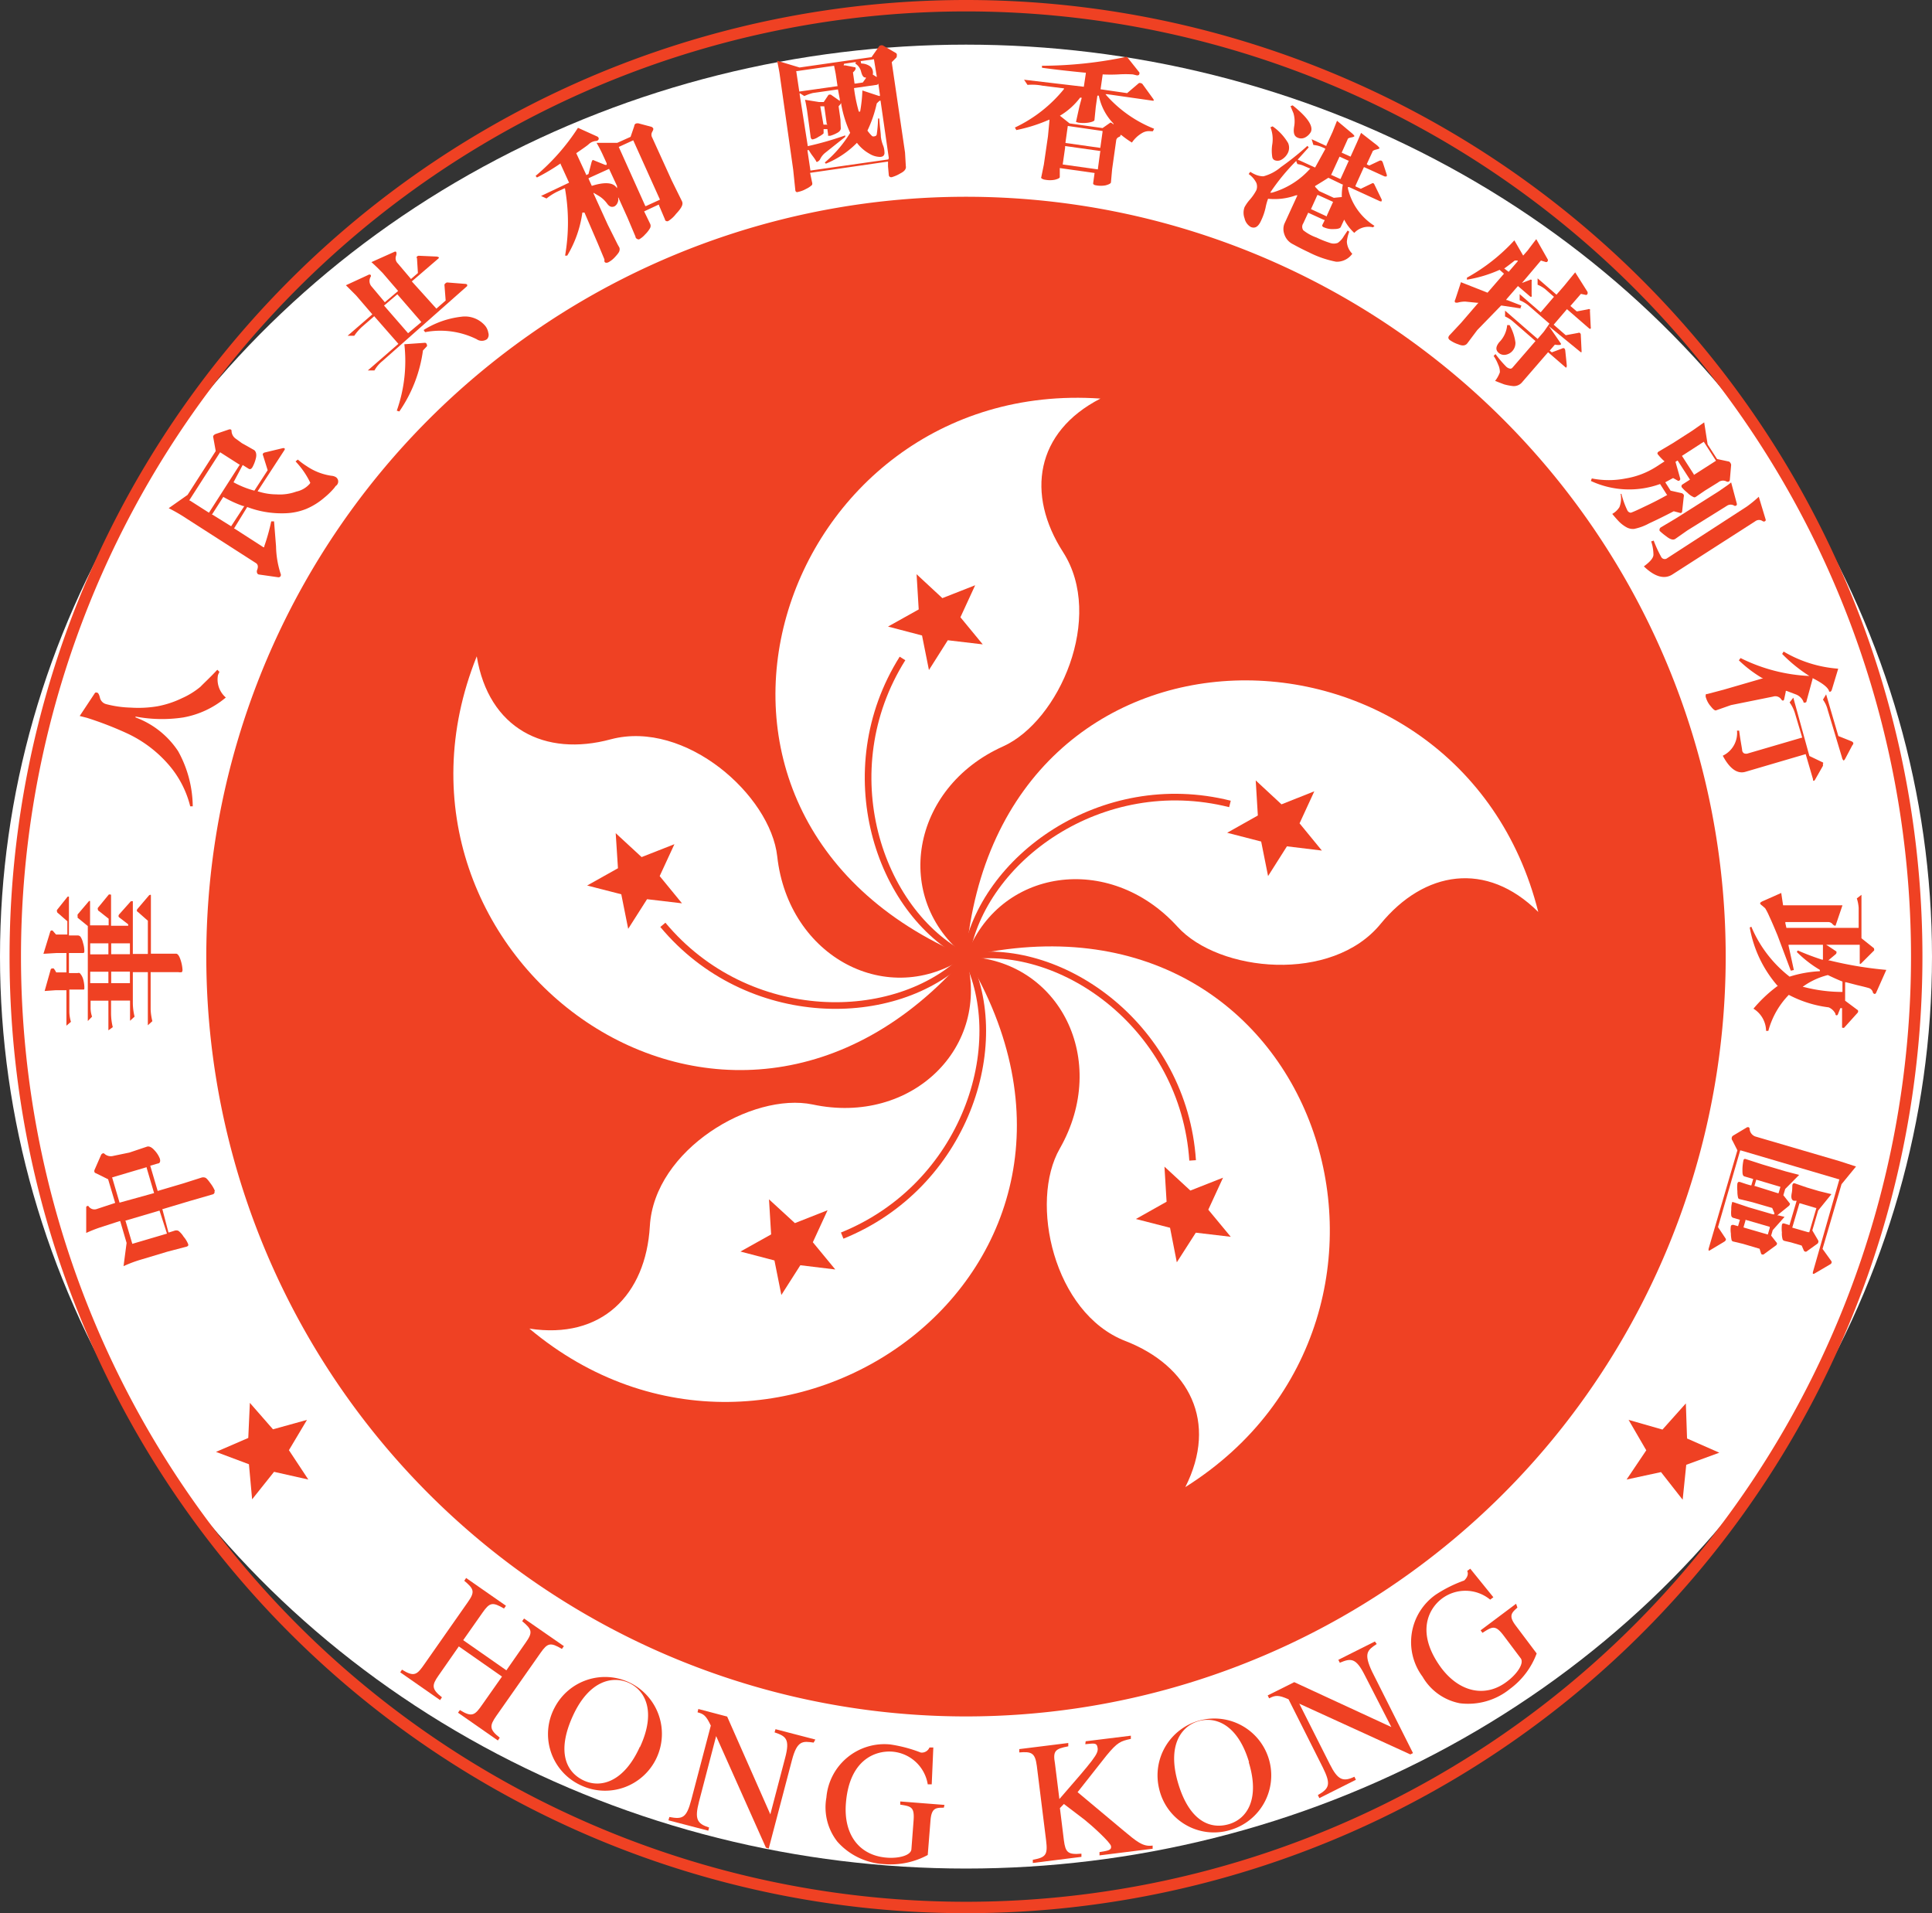
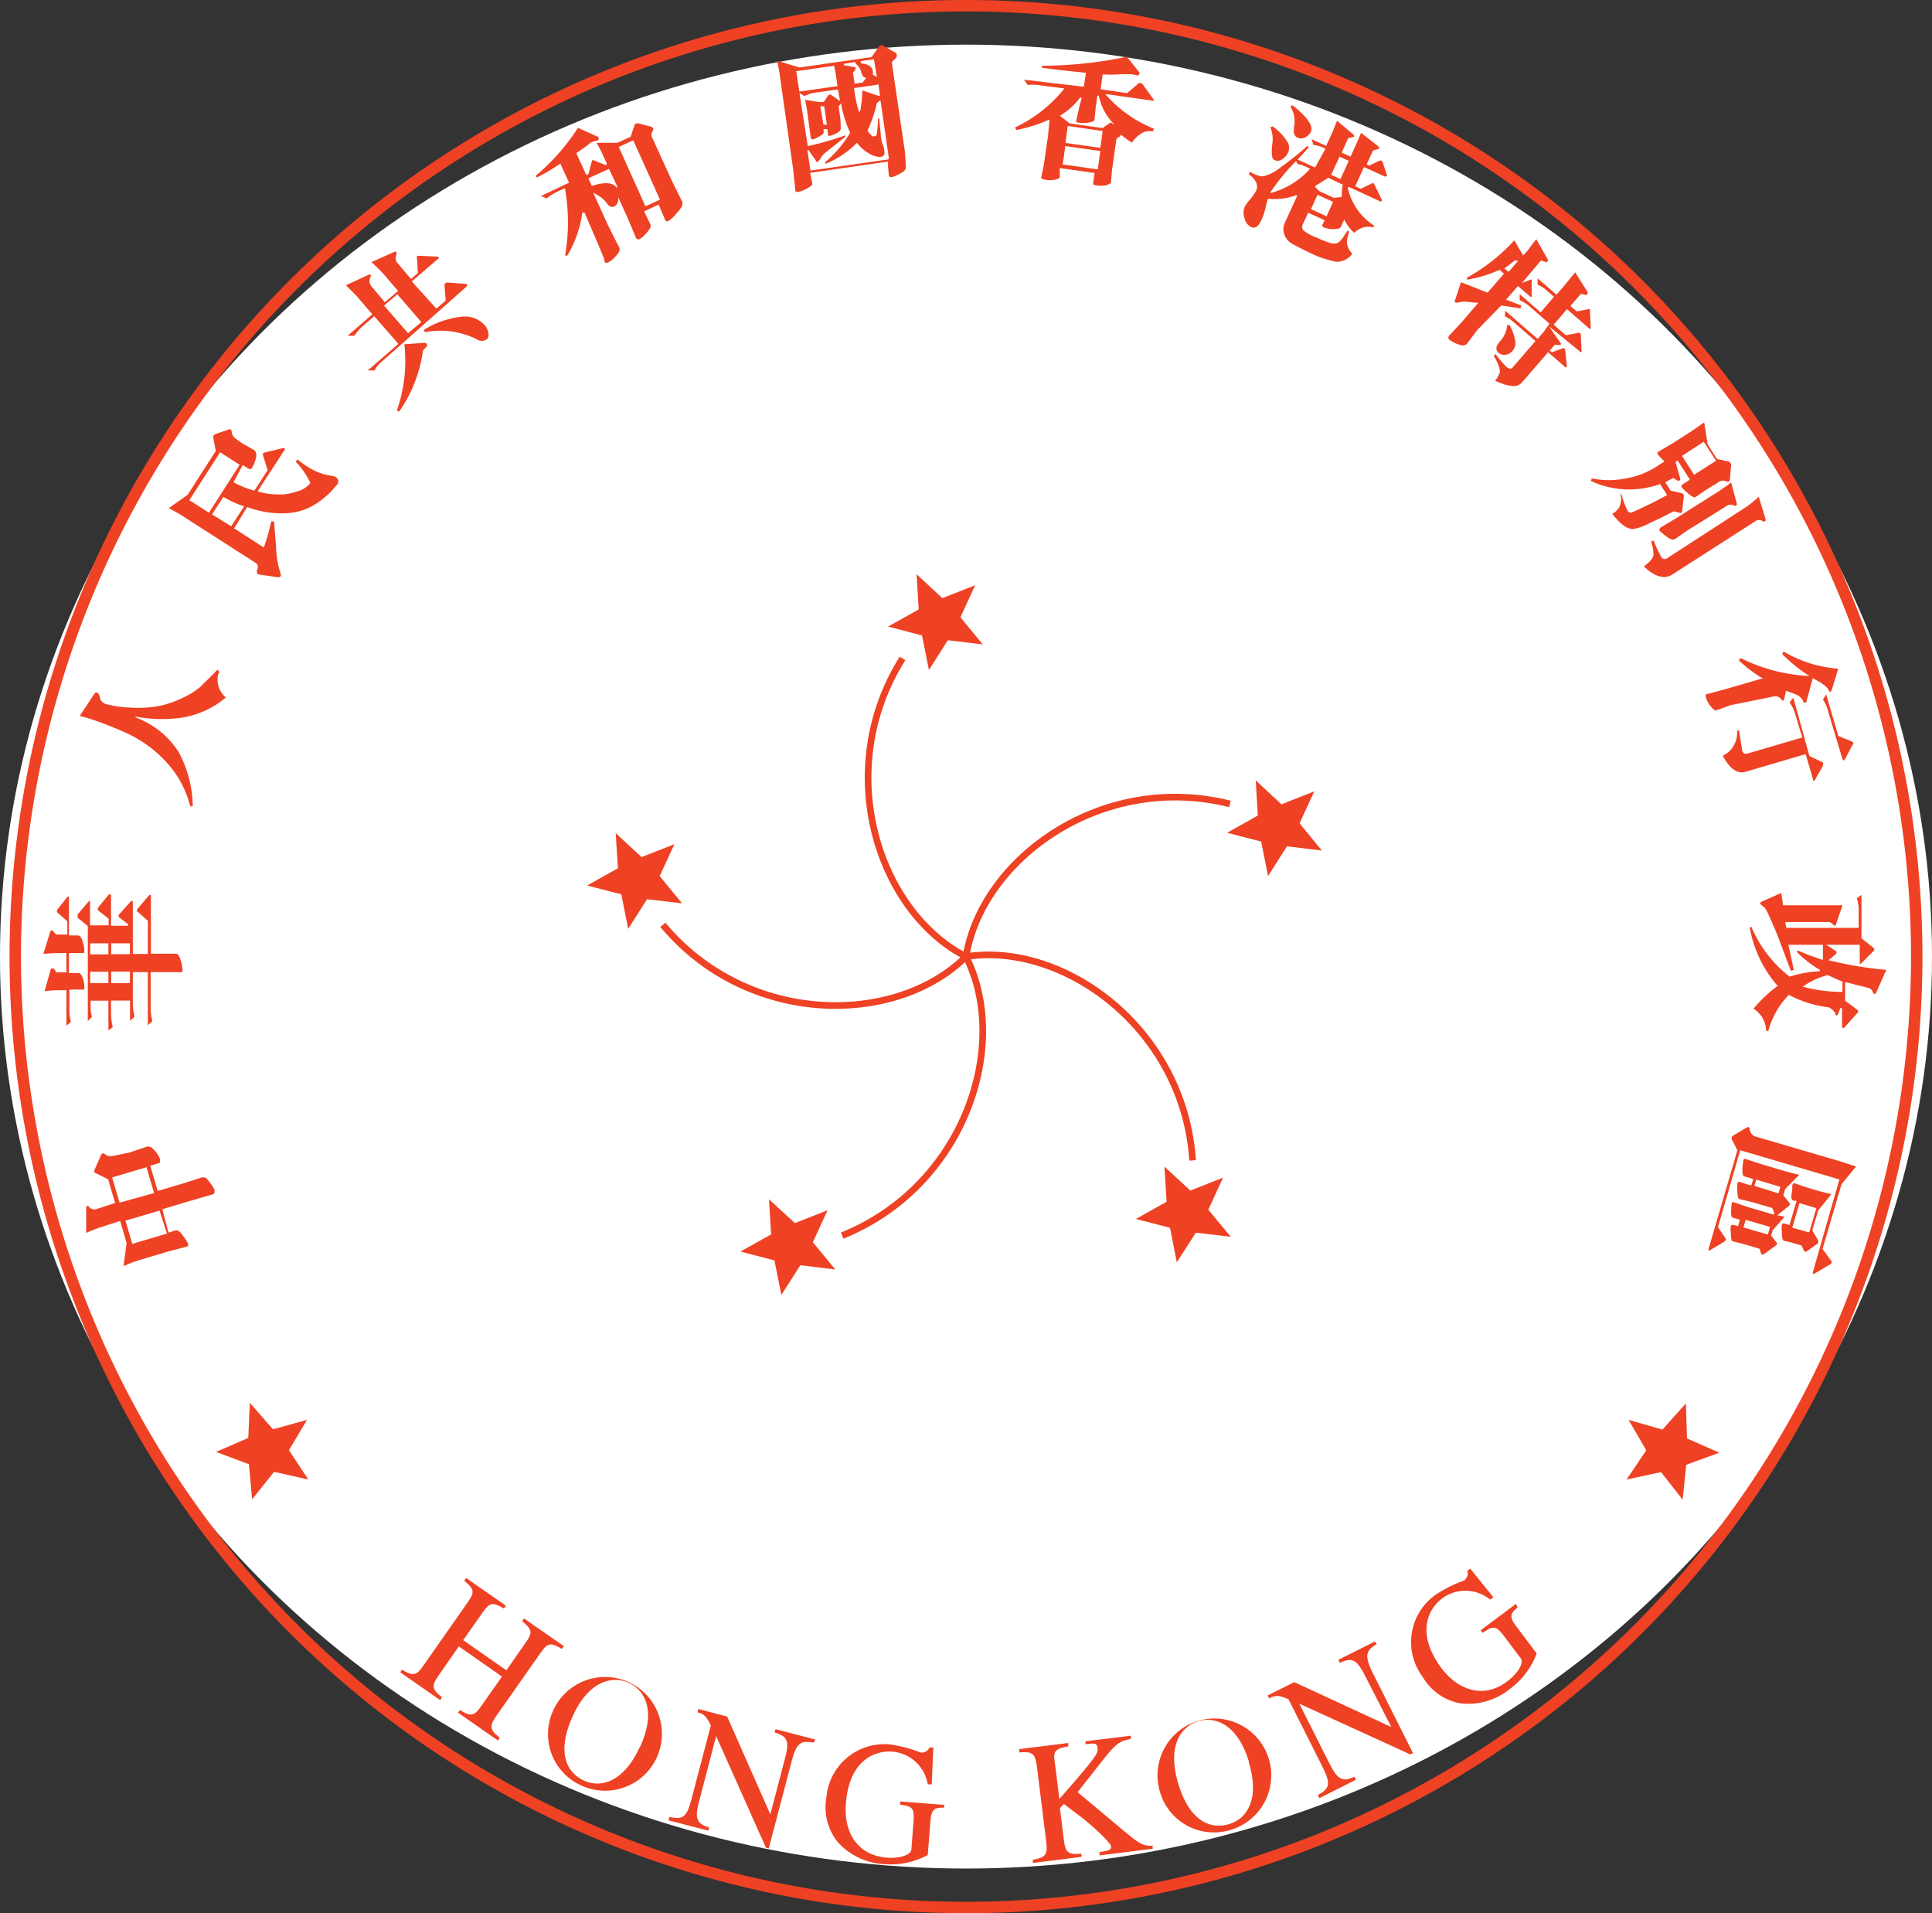
<svg xmlns="http://www.w3.org/2000/svg" viewBox="0 0 145.44 144">
  <rect x="0" y="0" width="145.44" height="144" fill="#333333" stroke="none" />
  <defs>
    <style>.cls-1{fill:#fff;}.cls-2{fill:#ef4123;}.cls-3{fill:none;stroke:#ef4123;stroke-width:0.5px;}</style>
  </defs>
  <title>Asset 1</title>
  <g id="Layer_2" data-name="Layer 2">
    <g id="Layer_1-2" data-name="Layer 1">
      <ellipse class="cls-1" cx="72.72" cy="72" rx="72.72" ry="68.64" />
      <path class="cls-2" d="M72.72,0a72,72,0,1,0,72,72A72,72,0,0,0,72.72,0Zm0,143.14A71.14,71.14,0,1,1,143.86,72,71.14,71.14,0,0,1,72.72,143.14Z" />
-       <path class="cls-2" d="M72.72,129.19A57.19,57.19,0,1,0,15.53,72,57.19,57.19,0,0,0,72.72,129.19Z" />
      <path class="cls-1" d="M72.72,72C47.41,61.3,58.63,28.33,82.84,30c-4.9,2.52-5.61,7.21-2.81,11.56,3.13,4.88-.29,12.71-4.52,14.62C68.55,59.3,67.15,67.65,72.72,72Z" />
      <path class="cls-1" d="M72.72,72c-18,20.77-45.88-.09-36.83-22.6C36.78,54.83,41,57,46,55.64c5.6-1.47,12,4.21,12.51,8.82C59.35,72.05,66.87,76,72.72,72Z" />
      <path class="cls-1" d="M72.72,72c14.19,23.53-14.26,43.61-32.87,28,5.44.84,8.77-2.54,9.07-7.71.33-5.78,7.7-10.1,12.25-9.16C68.64,84.73,74.67,78.79,72.72,72Z" />
      <path class="cls-1" d="M72.72,72c26.77-6.22,37.07,27,16.51,39.93,2.48-4.91.3-9.13-4.52-11-5.4-2.1-7.24-10.45-4.93-14.48C83.56,79.82,79.78,72.25,72.72,72Z" />
      <path class="cls-1" d="M72.72,72c2.36-27.38,37.17-26.9,43.08-3.36-3.91-3.88-8.59-3.1-11.87.9-3.66,4.48-12.17,3.65-15.29.21C83.51,64.1,75.14,65.36,72.72,72Z" />
      <polygon class="cls-2" points="71.35 48.19 69.93 50.43 69.41 47.83 66.85 47.16 69.16 45.87 69 43.22 70.94 45.02 73.41 44.05 72.3 46.46 73.98 48.5 71.35 48.19" />
      <polygon class="cls-2" points="49.66 65.94 51.34 67.99 48.71 67.68 47.29 69.91 46.77 67.31 44.2 66.65 46.52 65.35 46.35 62.71 48.3 64.51 50.77 63.54 49.66 65.94" />
      <polygon class="cls-2" points="59.84 92.06 62.3 91.09 61.19 93.5 62.88 95.55 60.25 95.23 58.82 97.47 58.3 94.87 55.74 94.2 58.05 92.91 57.89 90.27 59.84 92.06" />
      <polygon class="cls-2" points="87.82 90.45 87.66 87.81 89.61 89.61 92.07 88.64 90.96 91.05 92.65 93.09 90.02 92.78 88.59 95.01 88.08 92.41 85.51 91.75 87.82 90.45" />
      <polygon class="cls-2" points="94.94 63.34 92.38 62.68 94.69 61.38 94.53 58.74 96.47 60.54 98.94 59.56 97.83 61.97 99.51 64.02 96.88 63.7 95.46 65.94 94.94 63.34" />
      <path class="cls-3" d="M72.72,72c-6.61-3.39-10.09-14-4.78-22.44" />
      <path class="cls-3" d="M72.72,72c-5.27,5.24-16.43,5.27-22.82-2.39" />
      <path class="cls-3" d="M72.72,72c3.36,6.63-.07,17.26-9.32,21" />
      <path class="cls-3" d="M72.72,72c7.34-1.14,16.4,5.4,17.06,15.34" />
      <path class="cls-3" d="M92.59,60.51C82.92,58.08,73.91,64.66,72.72,72" />
      <polygon class="cls-2" points="21.75 109.15 23.21 111.36 20.63 110.78 18.98 112.85 18.74 110.21 16.26 109.28 18.69 108.23 18.81 105.59 20.55 107.58 23.11 106.87 21.75 109.15" />
      <polygon class="cls-2" points="123.93 109.16 122.45 111.36 125.04 110.8 126.67 112.88 126.94 110.25 129.43 109.34 127 108.27 126.91 105.63 125.15 107.6 122.6 106.87 123.93 109.16" />
      <path class="cls-2" d="M30.26,125.67c.93.58,1.14.38,1.7-.43l3.25-4.64c.56-.79.48-1-.26-1.62l.14-.21,3,2.09-.15.21c-.86-.51-1.08-.46-1.61.3l-1.46,2.08,3.25,2.27,1.45-2.08c.56-.79.48-1-.26-1.62l.14-.2,3,2.08-.15.21c-.86-.51-1.08-.46-1.61.3l-3.34,4.76c-.49.71-.53,1,.27,1.62l-.14.21-3-2.09.14-.2c.93.58,1.14.38,1.7-.43l1.47-2.09-3.25-2.27L33,126.13c-.49.7-.53,1,.27,1.62l-.14.21-3-2.09Z" />
      <path class="cls-2" d="M41.76,128.51a4.28,4.28,0,1,1,2,5.88A4.24,4.24,0,0,1,41.76,128.51Zm6.41,3c1.26-2.7.39-4.28-.82-4.84s-3-.21-4.23,2.49-.5,4.23.82,4.85S47,134.08,48.17,131.47Z" />
      <path class="cls-2" d="M61.25,131.16c-.82-.12-1.24-.17-1.63,1.31l-1.75,6.66-.21-.06-3.75-8.4h0l-1.29,4.94c-.34,1.31-.15,1.65.76,1.94l-.06.24-3-.78.07-.25c1,.19,1.29.07,1.65-1.29l1.47-5.59c-.36-.76-.54-.88-1-1l.06-.25,2.17.57,3.25,7.36h0l1.11-4.23c.39-1.45.06-1.65-.79-1.94l.07-.24,3,.78Z" />
      <path class="cls-2" d="M71.05,136.06c-.58,0-.92,0-1,.93l-.21,2.63a5.87,5.87,0,0,1-3.24.69,5.06,5.06,0,0,1-3.56-1.69,4.18,4.18,0,0,1-.83-3.32,4.38,4.38,0,0,1,4.81-4,10.52,10.52,0,0,1,2.3.61.63.63,0,0,0,.65-.38l.29,0-.12,2.77-.3,0a2.94,2.94,0,0,0-2.68-2.46c-1.24-.09-3.22.58-3.48,3.88-.19,2.36,1,3.94,3.08,4.1.88.07,1.81-.16,1.85-.63l.16-2.11c.09-1.08-.17-1.12-1-1.25v-.24l3.33.26Z" />
      <path class="cls-2" d="M81.73,131.06l3.4-.42,0,.24c-.77.17-1,.24-1.84,1.26l-2.17,2.75,3.43,2.87c1,.83,1.48,1.26,2.22,1.15l0,.24-4,.5,0-.25c.69-.11.91-.15.87-.44s-1.47-1.58-2-2l-1.55-1.18-.3.31.3,2.43c.12.91.3,1.09,1.32,1l0,.24-3.66.46,0-.24c1-.18,1.13-.39,1-1.46l-.7-5.62c-.13-1-.43-1.07-1.32-1l0-.25,3.69-.46,0,.25c-1,.19-1.17.35-1,1.31l.33,2.66c2.61-3,2.94-3.4,2.88-3.84s-.29-.34-.93-.29Z" />
      <path class="cls-2" d="M87.26,134.64a4.28,4.28,0,1,1,5.38,3.09A4.23,4.23,0,0,1,87.26,134.64Zm6.77-2c-.85-2.86-2.54-3.47-3.82-3.09s-2.37,1.81-1.52,4.67,2.42,3.49,3.82,3.08S94.85,135.37,94,132.62Z" />
      <path class="cls-2" d="M103.64,123.74c-.7.46-1,.69-.36,2.06l3.09,6.15-.2.1-8.36-3.82h0l2.3,4.56c.6,1.2,1,1.34,1.85.94l.11.23-2.75,1.38-.11-.23c.86-.5,1-.8.38-2.06L97,127.9c-.77-.34-1-.31-1.46-.07l-.11-.22,2-1,7.31,3.38,0,0-2-3.9c-.68-1.35-1.06-1.28-1.88-.94l-.11-.22,2.75-1.38Z" />
      <path class="cls-2" d="M114.23,121c-.43.38-.69.61-.13,1.35l1.58,2.1a5.82,5.82,0,0,1-2,2.66,5,5,0,0,1-3.78,1.09,4.14,4.14,0,0,1-2.81-2,4.36,4.36,0,0,1,1-6.18,9.93,9.93,0,0,1,2.13-1.06c.08-.07.39-.38.23-.72l.23-.17,1.74,2.15-.24.18a2.94,2.94,0,0,0-3.63-.08c-1,.75-2,2.56-.06,5.21,1.42,1.89,3.4,2.26,5,1,.71-.54,1.25-1.32,1-1.7l-1.27-1.69c-.65-.87-.87-.72-1.62-.24l-.14-.19,2.67-2Z" />
      <path class="cls-2" d="M16.18,89.64a2.59,2.59,0,0,0-.34-.58c-.22-.31-.33-.4-.39-.42a.46.46,0,0,0-.3,0l-1.35.43-1.93.57h0l0,0-.56-1.9v0h0l.58-.17c.1,0,.22-.1.14-.37a1.93,1.93,0,0,0-.4-.62c-.21-.24-.41-.33-.58-.27l-1.31.44L8.53,87a.71.71,0,0,1-.69-.18.12.12,0,0,0-.12,0,.22.22,0,0,0-.12.13l-.49,1.12a.25.25,0,0,0,0,.14.13.13,0,0,0,.1.09l.93.46h0v0l.53,1.78v0h0L7.28,91a.53.53,0,0,1-.62-.22.09.09,0,0,0-.1,0,.09.09,0,0,0-.07.09l0,1.93a10.63,10.63,0,0,1,1-.4L9,91.91h.05l0,0,.48,1.64h0l-.23,1.75a9.48,9.48,0,0,1,1.3-.49l2-.6,1.45-.38a.23.23,0,0,0,.11-.07.15.15,0,0,0,0-.13,2,2,0,0,0-.34-.55,1.65,1.65,0,0,0-.39-.44.43.43,0,0,0-.32,0l-.38.12h-.05l0,0L12.22,91l0,0,.05,0,2-.6L16,89.9a.19.19,0,0,0,.14-.26ZM9,90.52h0l0,0-.56-1.9v0h0l2.6-.77h0l0,.05.56,1.9v0h0Zm3.57,2.33v0l0,0-2.61.77h0v0l-.52-1.76v0h.05l2.61-.77H12v0Z" />
      <path class="cls-1" d="M5.35,76.89l0,0s0,0,0,0Z" />
      <path class="cls-2" d="M10.15,76.51l0,0a0,0,0,0,0,0,0Z" />
      <path class="cls-1" d="M11.48,76.89l0,0v0Z" />
      <path class="cls-1" d="M8.52,77.29l0,0v0Z" />
      <path class="cls-2" d="M6.92,76.51l0,0a0,0,0,0,1,0,0Z" />
      <polygon class="cls-2" points="3.8 72.91 3.81 72.91 3.81 72.9 3.8 72.91" />
      <polygon class="cls-2" points="4.03 72.86 4.03 72.86 4.03 72.86 4.03 72.86" />
      <polygon class="cls-2" points="5.01 67.53 5.01 67.53 5.01 67.53 5.01 67.53" />
      <path class="cls-2" d="M6.2,71.73c.11,0,.15,0,.15-.16a2.08,2.08,0,0,0-.1-.6,1.35,1.35,0,0,0-.18-.45.26.26,0,0,0-.23-.11H5.19V67.57s0-.06,0-.08h0a.16.16,0,0,0-.1,0l-.8,1a.19.19,0,0,0,0,.11.16.16,0,0,0,.08.13l.7.61,0,0v1H4.22v0L4,70.09a.12.12,0,0,0-.1-.06.13.13,0,0,0-.11.07l-.52,1.69,1-.06H5v1.46H4.23v0a1.52,1.52,0,0,0-.19-.3l-.08,0a.14.14,0,0,0-.14.07l-.46,1.63.84-.06H5V77.2l.34-.29a2.88,2.88,0,0,1-.12-.74V74.48h.52l.5,0s0,0,.06,0,.05-.08.05-.21a2.45,2.45,0,0,0-.1-.6A1.08,1.08,0,0,0,6,73.24a.28.28,0,0,0-.16,0H5.19V71.73h1Z" />
      <polygon class="cls-2" points="3.78 70.1 3.78 70.1 3.78 70.09 3.78 70.1" />
      <polygon class="cls-2" points="8.19 67.37 8.19 67.37 8.19 67.36 8.19 67.37" />
      <path class="cls-2" d="M13.59,72.24c-.07-.21-.18-.46-.34-.46l-.89,0h-1V67.42c0-.07,0-.07-.05-.07a.16.16,0,0,0-.1.05l-.85,1a.22.22,0,0,0-.06.13s0,.07.08.11l.75.66,0,0v2.5H10V67.92s0-.07,0-.09H9.9a.11.11,0,0,0-.09.05L9,68.79a.24.24,0,0,0-.08.16.17.17,0,0,0,.08.12l.65.5,0,0v.11H8.36V67.42c0-.09,0-.09-.06-.09a.17.17,0,0,0-.11,0s-.82,1-.82,1a.17.17,0,0,0,0,.13s0,.08.09.12l.72.57,0,0v.5H6.78V67.92c0-.1,0-.1,0-.1a.1.1,0,0,0-.08,0l-.85,1a.2.2,0,0,0,0,.15.14.14,0,0,0,0,.11l.76.62,0,0v7.15l.32-.33a2,2,0,0,1-.11-.7v-.5H8.16v2.23l.33-.24a4.39,4.39,0,0,1-.13-1v-1H9.79v1.52l.34-.31a4.45,4.45,0,0,1-.13-1V73.17h1.13v4l.34-.31a4.23,4.23,0,0,1-.13-.89V73.17H12.5l.93,0a.65.65,0,0,0,.26,0s.05-.07.05-.16A2.91,2.91,0,0,0,13.59,72.24Zm-6.8-.47V71H8.16v.83H6.79ZM8.11,74H6.79v-.86H8.16V74Zm.26-2.27V71H9.78v.82H8.37ZM9.73,74H8.37v-.87H9.78V74Z" />
      <path class="cls-2" d="M10.19,53.94v0h.05A10.68,10.68,0,0,0,13.8,54,6.84,6.84,0,0,0,17,52.5a1.79,1.79,0,0,1-.59-1.69,2.56,2.56,0,0,1,.11-.24l-.16-.16c-.54.58-1,1-1.27,1.28a5.91,5.91,0,0,1-1.39.86,7.3,7.3,0,0,1-1.85.61,8.71,8.71,0,0,1-2,.1A8.11,8.11,0,0,1,8,53a.65.65,0,0,1-.48-.5c-.07-.28-.15-.35-.19-.36a.21.21,0,0,0-.17,0L6,53.89l.55.14a26.08,26.08,0,0,1,3,1.16,9.34,9.34,0,0,1,3.05,2.26,7.55,7.55,0,0,1,1.72,3.24l.19,0a8.73,8.73,0,0,0-1.1-4.15A6.57,6.57,0,0,0,10.21,54l0,0,0,0Z" />
      <polygon class="cls-2" points="19.45 43.32 19.45 43.31 19.44 43.31 19.45 43.32" />
      <polygon class="cls-2" points="21.26 33.62 21.27 33.62 21.28 33.62 21.26 33.62" />
      <path class="cls-2" d="M25.45,36.15a.4.4,0,0,0-.17-.24.76.76,0,0,0-.33-.1,4.42,4.42,0,0,1-1.87-.73,5.12,5.12,0,0,1-.66-.49l-.17.14a6.22,6.22,0,0,1,1.11,1.61v0l-.05.08a1.84,1.84,0,0,1-1,.58,3.66,3.66,0,0,1-1.5.21A4.52,4.52,0,0,1,19.47,37l-.06,0,0-.05,2-3.07c.07-.11,0-.13,0-.14a.24.24,0,0,0-.16,0l-1.33.32a.2.2,0,0,0-.12.08.12.12,0,0,0,0,.13h0l.35,1.12v0l-1,1.54,0,0h0a7,7,0,0,1-1.57-.63l0,0,0,0L18.27,35l0,0,0,0,.43.27c.08.05.18.09.3-.1a2.64,2.64,0,0,0,.26-.67c.08-.32,0-.52-.12-.62l-.94-.53L17.72,33a.74.74,0,0,1-.29-.57h0a.11.11,0,0,0-.05-.1.21.21,0,0,0-.16,0l-1,.34a.4.4,0,0,0-.16.13.21.21,0,0,0,0,.15l.18,1v0l0,0-2.12,3.3h0l-1.42,1a13,13,0,0,1,1.36.79l5.22,3.35c.14.1.17.27.08.5a.32.32,0,0,0,0,.25.18.18,0,0,0,.12.1l1.47.21a.18.18,0,0,0,.17-.08.21.21,0,0,0,0-.2,7.15,7.15,0,0,1-.34-2.05l-.15-1.88-.21,0a15.72,15.72,0,0,1-.53,1.89l0,.06-.06,0-2.17-1.4-.05,0,0,0,1-1.63,0,0,0,0a7.07,7.07,0,0,0,1.35.37,7.36,7.36,0,0,0,1.56.1,4.59,4.59,0,0,0,1.52-.32,5.1,5.1,0,0,0,1.37-.85,5.7,5.7,0,0,0,.75-.73l.11-.15A.4.4,0,0,0,25.45,36.15Zm-9.72,2.44,0,0-1.44-.92-.05,0,0,0,2.33-3.63,0,0,0,0,1.44.92.05,0,0,0-2.33,3.63Zm2.67-.51-1,1.53,0,0,0,0L16,38.74l-.05,0,0,0,.86-1.34,0,0,0,0a8.69,8.69,0,0,0,1.5.69l.07,0Z" />
      <polygon class="cls-2" points="29.48 18.86 29.48 18.86 29.48 18.86 29.48 18.86" />
      <path class="cls-2" d="M35.17,21.53l0-.05s0,0,0-.05a.17.17,0,0,0-.12-.06l-1.39-.11s-.05,0-.12.06-.09.1-.08.15l.09,1.15v0l0,0-.7.61,0,0,0,0L31,21.18l0,0,0,0,2-1.72s.05-.06.05-.08v0a.36.36,0,0,0-.19-.07l-1.34-.06a.22.22,0,0,0-.13.06s-.06.07,0,.12h0l.07,1.12v0l0,0-.52.45,0,0,0,0-1-1.18a.53.53,0,0,1-.13-.55c.05-.15.05-.26,0-.32a.11.11,0,0,0-.11,0l-1.74.78c.14.12.42.38.85.82l1.16,1.35,0,0,0,0-1,.85,0,0,0,0-1-1.19a.62.62,0,0,1-.07-.72.13.13,0,0,0,0-.15.15.15,0,0,0-.17,0l-1.69.78.77.77,1.22,1.42,0,0,0,0-1.86,1.61.5,0a3.77,3.77,0,0,1,.58-.67l.92-.8,0,0,0,0,1.82,2.08,0,0,0,0-2.3,2,.5,0a2.38,2.38,0,0,1,.57-.68ZM28.91,23l0,0,0,0,1-.85,0,0,0,0,1.81,2.09,0,0,0,0-1,.84,0,0,0,0Z" />
      <path class="cls-2" d="M32,25.8l-1.56.11a11.24,11.24,0,0,1-.57,5l.19.06a10.55,10.55,0,0,0,1.78-4.59v0h0l.29-.31c.05-.05,0-.09,0-.15A.16.16,0,0,0,32,25.8Z" />
      <path class="cls-2" d="M36.76,25.05a1.11,1.11,0,0,0-.3-.6,2,2,0,0,0-1.74-.61,6.75,6.75,0,0,0-2.83,1L32,25a6.16,6.16,0,0,1,3.88.53.68.68,0,0,0,.78,0A.48.48,0,0,0,36.76,25.05Z" />
-       <path class="cls-2" d="M41.22,14.94h0l0,0Z" />
      <polygon class="cls-2" points="45.58 19.66 45.57 19.66 45.57 19.66 45.58 19.66" />
      <path class="cls-2" d="M51.33,15.13l-.76-1.54L49.1,10.36a.44.44,0,0,1,0-.44c.07-.12.1-.21.07-.26a.24.24,0,0,0-.15-.12l-.9-.24a.43.43,0,0,0-.25,0,.2.2,0,0,0-.12.18h0l-.28.82v0h0l-1,.45H44.91c.15.26.3.54.44.84l.32.7,0,.12-.12,0-.79-.32a.45.45,0,0,0-.15-.05s0,0-.07.14l-.24.92v0h0l-.18.08,0,0,0-.05-.74-1.6v0l0,0c.51-.35.82-.57.91-.65a1,1,0,0,1,.27-.19,1,1,0,0,1,.3-.08.21.21,0,0,0,.19-.1.14.14,0,0,0,0-.15.2.2,0,0,0-.08-.08l-1.46-.66a16.18,16.18,0,0,1-3.19,3.62l.1.12a15.47,15.47,0,0,0,1.78-1.06l0,0,0,.05.64,1.4,0,0,0,0-2.11,1,.41.19a4.52,4.52,0,0,1,.8-.51l.54-.25.06,0v.06a14.62,14.62,0,0,1,0,5l.16,0A8.56,8.56,0,0,0,43.84,16v0h0L44,16,44,16,45,18.32l.5,1.2,0,.14c0,.08.11.17.3.08a1.85,1.85,0,0,0,.52-.42c.26-.28.3-.39.31-.44a.43.43,0,0,0,0-.24l-.14-.25-.74-1.48-1.07-2.35,0-.05,0,0,0,0h0l0,0,.39.23a2.14,2.14,0,0,1,.63.58c.17.24.35.3.56.21a.55.55,0,0,0,.22-.25.6.6,0,0,0,.05-.4v0l0,0h0l.05,0,0,.05.66,1.46.6,1.42c0,.11.1.17.16.19a.14.14,0,0,0,.14,0,1.7,1.7,0,0,0,.42-.35,2.12,2.12,0,0,0,.37-.47.36.36,0,0,0,0-.36l-.44-.91,0,0,0,0,1.07-.5.05,0,0,.05.45,1.06c0,.07.06.11.1.12a.18.18,0,0,0,.14,0,2.2,2.2,0,0,0,.59-.54C51.38,15.58,51.44,15.34,51.33,15.13Zm-4.88-1.05v0l0,.09-.06-.08c-.27-.36-.89-.4-1.84-.1h0l0,0-.24-.53,0-.05,0,0,1.54-.7,0,0,0,0L46.45,14v0Zm3.27.93-1.09.5-.05,0,0,0-2-4.45,0,0,0,0,1.09-.5,0,0,0,0,2,4.44,0,.05Z" />
      <polygon class="cls-2" points="44.65 12.03 44.66 12.03 44.66 12.03 44.65 12.03" />
      <path class="cls-2" d="M68.13,11.48l-1-6.8v0l0,0,.31-.31a.21.21,0,0,0,.07-.19A.18.18,0,0,0,67.46,4l-1-.58a.28.28,0,0,0-.17,0,.16.16,0,0,0-.12.08l-.56.8,0,0h0l-5.42.78h0L58.5,4.57c.1.48.18.87.21,1.14l1,7.05.16,1.54a.2.2,0,0,0,.06.14.19.19,0,0,0,.17,0,2,2,0,0,0,.58-.22,1.71,1.71,0,0,0,.45-.3.3.3,0,0,0,0-.21l-.14-.67V13h.06l5.8-.84h0v.05l0,.31.06.68a.18.18,0,0,0,.09.12.22.22,0,0,0,.18,0,2.57,2.57,0,0,0,.6-.27c.32-.16.45-.34.41-.55Zm-2-5.18v.06l.11.78v.08l-.08,0-1.24-.41a11.21,11.21,0,0,1-.17,1.59v0h-.1v0a11.6,11.6,0,0,1-.36-1.77v0h0l1.75-.25ZM64.79,4.6l1-.14h0v0L66,5.74v.11L66,5.8l-.3-.19,0,0,0,0a.6.6,0,0,0,0-.29.55.55,0,0,0-.28-.38,1.16,1.16,0,0,0-.59-.16h0v0h0v0Zm-1.25.2h0l.79-.12h.12l-.07.1,0,0a1,1,0,0,1,.44.6c.07.28.16.43.28.45l.08,0,0,.06-.23.32h0l-.56.08h-.06v0l-.12-.84v0l0,0c.18-.16.21-.26.2-.31s0-.08-.07-.08l-.71-.14-.12,0ZM60.17,6.89l-.23-1.54v0H60l2.79-.4h0v0l.12.6.14.94v0H63l-2.82.4h0ZM66.87,12l-5.81.83H61v-.05l-.22-1.48v0h.11l0,0a3.37,3.37,0,0,0,.27.42,4.2,4.2,0,0,1,.27.39c0,.08.08.08.1.07s.16-.08.22-.22a1.37,1.37,0,0,1,.41-.49l1.47-1.17,0-.11a23.77,23.77,0,0,1-2.82.81h0v0L60.2,7.12l0-.11.1.06.25.16A3.7,3.7,0,0,1,61.19,7l1.89-.27h0v0l.14.74,0,.13-.11-.08-.57-.4h-.11a.14.14,0,0,0-.1.08h0l-.32.48v0h0l-.35,0h0L60.6,7.51c.06.23.1.48.15.77l.15,1.09.12.9a.29.29,0,0,0,.09.21.16.16,0,0,0,.12,0,1.22,1.22,0,0,0,.4-.19,1.57,1.57,0,0,0,.36-.24A.11.11,0,0,0,62,10l0-.28v0h0l.23,0h.06v.05l.05.36a.19.19,0,0,0,0,.09s.08,0,.16,0a2.29,2.29,0,0,0,.49-.2c.23-.11.33-.26.3-.44L63.27,9l-.14-1V8l.13-.15.07-.09,0,.11A8.94,8.94,0,0,0,64,10v0a9.07,9.07,0,0,1-1.91,2.23l.08.09a7,7,0,0,0,2.34-1.57l0,0,0,0a3,3,0,0,0,.94.82,1.57,1.57,0,0,0,.79.24c.27,0,.37-.16.34-.38A1.53,1.53,0,0,0,66.5,11a2.69,2.69,0,0,1-.19-.72c0-.27-.08-.73-.12-1.36H66.1A9.59,9.59,0,0,1,66,10.12a.16.16,0,0,1-.14.13.27.27,0,0,1-.2,0,2.75,2.75,0,0,1-.36-.42l0,0,0,0A9.29,9.29,0,0,0,66,7.79h0a2.23,2.23,0,0,1,.22-.21l.07,0V7.6l.62,4.3v0ZM62.3,9.38h0l-.25,0h-.06v0L61.75,8V8h0L62,8h.05V8l.19,1.34Z" />
-       <path class="cls-2" d="M62.61,7.16h0Z" />
      <path class="cls-2" d="M60.56,7.25l0,0h0Z" />
      <path class="cls-2" d="M62.61,7.16h0Z" />
      <polygon class="cls-2" points="85.66 5.41 85.66 5.41 85.66 5.42 85.66 5.41" />
      <path class="cls-2" d="M83.31,7.2l-.09-.11.13,0,3.36.48a.28.28,0,0,0,.15,0l0,0a.3.3,0,0,0-.07-.16L86,6.32a.2.2,0,0,0-.12-.06.17.17,0,0,0-.15,0l-.88.75h0l-2-.29h0v0l.16-1.12v0h0a11.36,11.36,0,0,0,1.19,0,8.32,8.32,0,0,1,1.08,0l.25.06a.22.22,0,0,0,.16,0,.11.11,0,0,0,.08-.1.15.15,0,0,0,0-.11l-.94-1.18a31.36,31.36,0,0,1-6.39.68v.15c.87.12,2,.25,3.24.37h.06v.06l-.15,1v0h0L77.09,6l.26.39a4,4,0,0,1,1.13.06L80,6.64h.09l0,.07A10.55,10.55,0,0,1,76.4,9.6l.11.19A12.08,12.08,0,0,0,79,9L79,9v.1l-.11,1.16-.31,2.13-.19.93a.09.09,0,0,0,0,.09s.1.1.3.12a1.91,1.91,0,0,0,.71,0c.33-.08.37-.16.38-.19l0-.64v-.05h0l2.62.37h0v0l-.11.79s0,.11.22.14a2,2,0,0,0,.72,0c.34-.09.39-.18.4-.21l.09-1,.31-2.2a.32.32,0,0,1,.18-.22c.12-.05.13-.08.13-.08v-.08l.07,0a7.47,7.47,0,0,0,.8.57A2.36,2.36,0,0,1,86,10a1,1,0,0,1,.64-.12l.15,0,.09-.19A9.47,9.47,0,0,1,83.31,7.2Zm-.49,4.24-.17,1.26v.05h0L80,12.38h0v0l.18-1.26V11h.06l2.61.37h0ZM83,9.92l-.17,1.21v0h0l-2.62-.37h0v-.05l.17-1.21V9.48h0L83,9.86h0Zm.82-.55,0,0,0,0,0,0a.58.58,0,0,0-.22-.15h0L83,9.64h0l-2.48-.35h0l-.73-.58-.06,0,.06,0a5.25,5.25,0,0,0,1.52-1.36l0,0h.11v.06L81.26,8,81,9.18h0s0,0,.17.05a2.58,2.58,0,0,0,.77,0c.4-.07.45-.16.45-.19l.1-1,.12-.84v0h.11v0a4.2,4.2,0,0,0,1.1,2.1l0,0Z" />
      <path class="cls-1" d="M101.84,19l0,0,0,0Z" />
      <polygon class="cls-2" points="104.47 13.12 104.47 13.12 104.47 13.13 104.47 13.12" />
      <polygon class="cls-2" points="104.11 15.03 104.11 15.03 104.11 15.03 104.11 15.03" />
      <path class="cls-2" d="M104.1,12.24a.33.33,0,0,0-.09-.14.21.21,0,0,0-.17,0l-.76.36h0l-.18-.08,0,0,0-.05.42-.91c0-.07.13-.13.3-.17s.23-.08.23-.09,0-.05-.17-.21L102.46,10c-.08.19-.33.78-.34.79l-.45,1,0,0,0,0-.67-.3,0,0,0,0,.45-1c0-.07.12-.12.29-.15s.22-.08.22-.09,0-.06-.21-.24l-1.1-.92-.34.85-.46,1,0,.05,0,0-1.11-.51.13.43a2.11,2.11,0,0,1,.71.19l.18.08,0,0,0,.05L99,12.61l0,0,0,0-1.22-.56-.07,0,0-.06.81-.9-.1-.11a21.14,21.14,0,0,1-2,1.6,3.33,3.33,0,0,1-1.31.69,1.57,1.57,0,0,1-.65-.15,2.37,2.37,0,0,1-.34-.19L94,13.1a1.81,1.81,0,0,1,.58.67.78.78,0,0,1,0,.54,3.64,3.64,0,0,1-.47.69,3.07,3.07,0,0,0-.42.59,1.2,1.2,0,0,0,0,.84,1,1,0,0,0,.46.65c.32.14.58,0,.8-.51a4.46,4.46,0,0,0,.32-.93,4.14,4.14,0,0,1,.19-.68v0h0a4.74,4.74,0,0,0,2.1-.26l.11,0-.05.11-.94,2.05a1.15,1.15,0,0,0,0,.76,1.27,1.27,0,0,0,.67.77c.38.21.77.41,1.16.59a7.72,7.72,0,0,0,2.08.72,1.43,1.43,0,0,0,1.21-.6,1.41,1.41,0,0,1-.41-.9,2.79,2.79,0,0,1,.18-.76l-.12-.09-.29.43a1.51,1.51,0,0,1-.45.5.85.85,0,0,1-.6,0,7.62,7.62,0,0,1-1-.4,3.4,3.4,0,0,1-1-.55.46.46,0,0,1,0-.52l.37-.8,0,0,0,0,1.18.54.05,0,0,.05-.17.34a.09.09,0,0,0,0,.07.23.23,0,0,0,.15.11,1.57,1.57,0,0,0,.74.12c.38,0,.48-.1.5-.15l.26-.56,0-.11,0,.11a3.59,3.59,0,0,0,.76,1,1.46,1.46,0,0,1,1.41-.42l.11-.11a4.54,4.54,0,0,1-2-2.82l0-.1.09,0,2.33,1.07a.25.25,0,0,0,.12,0s0,0,0-.06a.11.11,0,0,0,0-.08l-.53-1.09a.3.3,0,0,0-.08-.12.1.1,0,0,0-.11,0h0l-.85.41h0l-.4-.18,0,0,0-.05.63-1.39,0,0,.05,0,1.49.68a.27.27,0,0,0,.18,0l0,0a.22.22,0,0,0,0-.14ZM95.76,14.5l-.14,0,.08-.12a15.71,15.71,0,0,1,1.83-2.22l.06-.06,0,.07.08.18a1.79,1.79,0,0,1,.54.16l.37.16.07,0,0,0A6.08,6.08,0,0,1,95.76,14.5Zm4.6.68-.48,1.06,0,.05,0,0-1.19-.55,0,0,0,0,.48-1.06,0,0,.05,0,1.19.54,0,0Zm.73-1.29a4.19,4.19,0,0,0-.08.89v.05h0l-.6.06h0l-1.11-.51h0L99,14.06l0-.05L99,14s.26-.15,1-.62l0,0h0l1,.48,0,0Zm.45-1.8-.63,1.39,0,0,0,0-.66-.3-.05,0,0,0,.64-1.39,0,0,0,0,.66.3,0,0Z" />
      <path class="cls-2" d="M97.42,9.54c-.07.44,0,.7.24.81a.64.64,0,0,0,.58,0,1.05,1.05,0,0,0,.44-.42c.2-.44-.26-1.12-1.37-2l-.16.06.22.53A2.16,2.16,0,0,1,97.42,9.54Z" />
      <path class="cls-2" d="M95.78,10.84a3,3,0,0,0,0,1,.31.31,0,0,0,.18.22A.59.59,0,0,0,96.5,12a1.2,1.2,0,0,0,.47-.53.9.9,0,0,0,0-.7A4,4,0,0,0,95.8,9.51l-.16.07A2.49,2.49,0,0,1,95.78,10.84Z" />
      <path class="cls-1" d="M119.13,26.42Z" />
      <polygon class="cls-2" points="117.93 27.66 117.93 27.66 117.93 27.68 117.93 27.66" />
      <polygon class="cls-1" points="119.46 21.83 119.46 21.83 119.46 21.84 119.46 21.83" />
      <polygon class="cls-1" points="119.82 24.54 119.81 24.54 119.82 24.55 119.82 24.54" />
      <path class="cls-2" d="M119.69,23.39a.16.16,0,0,0,0-.11.16.16,0,0,0-.15,0h0l-.84.16h0v0l-.48-.41,0,0,0,0,.79-.91,0,0h0l.38.08a.12.12,0,0,0,.1-.05.21.21,0,0,0,0-.21l-.91-1.44c-.18.21-.82,1-.82,1l-.59.68,0,0,0,0-1.42-1.23,0,.48a2.38,2.38,0,0,1,.57.33l.66.58,0,0,0,0-1,1.17,0,0,0,0-1.58-1.37v.46a2.53,2.53,0,0,1,.65.38l1.59,1.38,0,0,0,0s-.44.64-.45.64l-.44.51,0,0,0,0-2.45-2.13,0,.44a2.38,2.38,0,0,1,.61.39l1.68,1.46,0,0,0,0-1.73,2a.22.22,0,0,1-.15.08.56.56,0,0,1-.32-.15,8.56,8.56,0,0,1-.81-.95l-.14.14a3.09,3.09,0,0,1,.34.65,1.32,1.32,0,0,1,.13.58,2.33,2.33,0,0,1-.36.65l.68.26a4.16,4.16,0,0,0,.6.12.81.81,0,0,0,.77-.3l1.94-2.24,0,0,0,0,1.35,1.17s0,0,0,0l0,0a.34.34,0,0,0,.06-.12c0-.06-.12-1.19-.12-1.19a.26.26,0,0,0-.06-.14.15.15,0,0,0-.17,0l-.78.29h0l0,0-.16-.13,0,0,0,0,.39-.45v0h0c.37.06.43,0,.44,0a.07.07,0,0,0,0-.1l-.89-1.29,0,0,0,0h0l0,0,0,0L119,26.51l.06,0s0,0,0,0,0-.05,0-.09L119,25.16a.37.37,0,0,0-.06-.1.18.18,0,0,0-.15,0l-.92.17h0l-.91-.79,0,0,0,0,1-1.17,0,0,0,0,1.67,1.45c.09.07.11,0,.12,0a.15.15,0,0,0,0-.1S119.69,23.39,119.69,23.39Z" />
      <polygon class="cls-2" points="116.59 19.47 116.59 19.48 116.6 19.48 116.59 19.47" />
      <polygon class="cls-2" points="114.52 23.25 114.48 23.24 114.47 23.28 114.52 23.25" />
      <path class="cls-2" d="M113.06,23h0l1.39.21.08-.21-1.06-.41-.07,0,0-.06.87-1,0,0,0,0,.9.77c.09.08.12.05.13,0a.18.18,0,0,0,0-.11l0-1a.17.17,0,0,0,0-.12.1.1,0,0,0-.13,0h0l-.6.23h0l0,0,0,0,0,0,0,0L116,19.61l0,0h0l.36.11a.12.12,0,0,0,.14-.05.15.15,0,0,0,0-.17L115.65,18c-.15.19-.63.82-.63.83l-.36.41,0,.06,0-.07L114,18.09a14.06,14.06,0,0,1-3.57,2.81l0,.15a9.9,9.9,0,0,0,2.46-.74h0l0,0,.33.29,0,0,0,0-1.24,1.43,0,0h0l-2-.79c-.08.25-.44,1.35-.44,1.34a.16.16,0,0,0,0,.18s.1.05.26,0a2.1,2.1,0,0,1,.51-.06l.89.09h.1l-.07.07-1.24,1.44-.86.92a.33.33,0,0,0-.1.21.3.3,0,0,0,.09.15,2.36,2.36,0,0,0,.67.34c.31.13.53.1.67-.08l.75-1L113,23Zm.17-2.8-.06,0,.08,0s.17-.11.78-.59h0l.14,0,.08,0,0,.06-.68.79,0,0,0,0Z" />
      <path class="cls-2" d="M112.82,26.56a.63.63,0,0,0,.53.14.87.87,0,0,0,.51-.29.89.89,0,0,0,.22-.64,3.63,3.63,0,0,0-.44-1.3l-.18,0a2.1,2.1,0,0,1-.6,1.29C112.59,26.1,112.58,26.35,112.82,26.56Z" />
      <polygon class="cls-1" points="130.75 37.92 130.75 37.92 130.75 37.92 130.75 37.92" />
      <path class="cls-2" d="M132.4,37.39a9.47,9.47,0,0,1-.89.73l-6,3.89a.3.3,0,0,1-.46-.1,9.11,9.11,0,0,1-.56-1.22l-.19.06a3.23,3.23,0,0,1,.17,1c0,.25-.26.54-.72.88.82.79,1.55,1,2.16.6l6.23-4a.47.47,0,0,1,.56,0h0a.17.17,0,0,0,.17,0,.11.11,0,0,0,.05-.12Z" />
      <path class="cls-2" d="M130,36.15h0Z" />
      <path class="cls-2" d="M126,38.48h0l.45.12a.16.16,0,0,0,.12,0,.14.14,0,0,0,.06-.1l.12-1.1a.27.27,0,0,0,0-.16.29.29,0,0,0-.15-.12l-.84-.19h0l0,0-.4-.63,0,0,0,0,.59-.32h0l.34.19a.1.1,0,0,0,.13,0,.14.14,0,0,0,.06-.17l-.35-1.24v0l0,0,.16-.1,0,0,0,0,.93,1.44,0,0,0,0-.56.36a.13.13,0,0,0-.07.08.24.24,0,0,0,0,.12,2.81,2.81,0,0,0,.43.42,1.57,1.57,0,0,0,.46.33.17.17,0,0,0,.16,0h0l.7-.48,1-.62a.57.57,0,0,1,.65-.06.25.25,0,0,0,.15,0,.21.21,0,0,0,.08-.11s.1-1.15.1-1.15a.29.29,0,0,0-.06-.15.2.2,0,0,0-.15-.11l-.85-.18h0v0l-.71-1.1h0l-.26-1.66-.9.63-1.45.93-1.08.64a.22.22,0,0,0-.08.09.15.15,0,0,0,0,.09,4,4,0,0,0,.53.56l.05,0-.06,0-.65.42a6.08,6.08,0,0,1-2.26.86,6.5,6.5,0,0,1-2.56,0l-.07.19a6.83,6.83,0,0,0,5.21.23l0,0,0,0,.54.85,0,0-.05,0c-.53.3-1.1.59-1.7.87-.91.44-1,.44-1,.44a.31.31,0,0,1-.25-.17,6.41,6.41,0,0,1-.45-1.25H122a1.82,1.82,0,0,1-.09,1,1.49,1.49,0,0,1-.54.51c.18.22.35.41.5.57a2.53,2.53,0,0,0,.56.43,1,1,0,0,0,.58.13,4,4,0,0,0,1.14-.42Q125,39,126,38.48Zm.59-4.15,1.67-1.08,0,0,0,0,.92,1.43,0,0,0,0-1.67,1.07,0,0,0-.05-.92-1.43,0,0Z" />
      <polygon class="cls-2" points="130.25 36 130.25 36.01 130.25 36.02 130.25 36" />
      <path class="cls-2" d="M130.69,38.06a.13.13,0,0,0,.06-.14l-.43-1.61a5,5,0,0,1-.46.34l-.46.32L126.19,39l-1.14.68a.24.24,0,0,0-.11.12.22.22,0,0,0,0,.16,4.63,4.63,0,0,0,.5.41q.45.36.69.18l.9-.63L130,38.07a.51.51,0,0,1,.57,0h0A.17.17,0,0,0,130.69,38.06Z" />
      <path class="cls-2" d="M133.48,52.43a.54.54,0,0,1,.62.22c.07.1.12.08.14.08a.13.13,0,0,0,.07-.1l.12-.56V52l.06,0,.71.27h0a1,1,0,0,1,.56.54c0,.09.07.09.13.07s.09,0,.11-.13l.45-1.65,0-.06,0,0c.71.36,1.11.66,1.23.94,0,.09.07.09.11.08s.09-.07.12-.18l.47-1.55a9.39,9.39,0,0,1-4.11-1.29l-.11.18a11.31,11.31,0,0,0,2.05,1.66l0,0,0,0,0,0v0h0a12.9,12.9,0,0,1-5.18-1.35l-.13.17a9.36,9.36,0,0,0,1.73,1.32l.1.06-.11,0-2.86.83-1.25.33s-.07,0-.08,0a.36.36,0,0,0,0,.29,1.74,1.74,0,0,0,.37.65c.22.28.33.3.37.29l1.14-.4Z" />
      <path class="cls-2" d="M139.52,55.93a.24.24,0,0,0-.13-.13l-1-.4h0v0l-.92-3.14-.24.4a2.19,2.19,0,0,1,.36.78L138.66,57a.45.45,0,0,0,.12.24h0s.06,0,.13-.14l.53-1A.26.26,0,0,0,139.52,55.93Z" />
      <path class="cls-2" d="M137.21,57.38l-1-.48h0v0L135,52.51l-.28.36a2.71,2.71,0,0,1,.42.87l.52,1.74v.05h-.05l-4,1.17a.43.43,0,0,1-.32,0,.3.3,0,0,1-.14-.21c0-.12-.11-.61-.23-1.5h-.16a1.89,1.89,0,0,1-1.07,1.89c.53,1,1.11,1.39,1.71,1.21l4.53-1.33,0,0,0,0,.55,1.88c0,.09,0,.12.07.13h0a.21.21,0,0,0,.1-.11l.57-1a.22.22,0,0,0,0-.16S137.3,57.42,137.21,57.38Z" />
      <polygon class="cls-2" points="141.33 74.77 141.34 74.76 141.33 74.76 141.33 74.77" />
      <path class="cls-2" d="M137.73,72.29l-.1,0,.08-.07.48-.4a.17.17,0,0,0,.06-.12s0-.07,0-.08l-.63-.42-.15-.09H140v1.37s0,.05,0,.06h0l.08,0s1-1,1-1a.13.13,0,0,0,0-.1.11.11,0,0,0-.06-.11l-.89-.71h0V67.35l-.35.27a2.86,2.86,0,0,1,.14.72v1.5h-5.44v0l-.08-.35V69.4h3.19a.43.43,0,0,1,.36.15q.11.12.18.12s0,0,.05,0l.52-1.53-1.07,0h-3.4v0l-.14-.93-1.35.6c-.22.09-.24.16-.24.17s0,.08.15.18l.23.2a4.76,4.76,0,0,1,.32.63c.17.36.37.83.61,1.41l1,2.66.23-.05-.4-1.84v-.06h2.59v1.12l-.07,0a18.7,18.7,0,0,1-1.82-.69l-.08.11A8.78,8.78,0,0,0,137,73h0v.1H137a8.91,8.91,0,0,0-2.28.41h0l0,0a9.34,9.34,0,0,1-2.88-3.76l-.12.06a9.08,9.08,0,0,0,2.12,4.42l0,0-.05,0A10.5,10.5,0,0,0,132,75.92a2,2,0,0,1,.95,1.67l.17,0a6.19,6.19,0,0,1,1.54-2.71l0,0,0,0a8.73,8.73,0,0,0,3,.94h0a1,1,0,0,1,.51.48h0c0,.1.05.12.09.12a.1.1,0,0,0,.09-.06l.19-.48v0h.13v1.4c0,.07,0,.08.07.08a.12.12,0,0,0,.08,0l1-1.11a.18.18,0,0,0,.06-.13.12.12,0,0,0-.07-.12h0l-.91-.68,0,0V73.93l.07,0,.85.22c.52.12.81.2.9.23a.49.49,0,0,1,.26.27c0,.1.1.16.14.16a.12.12,0,0,0,.11-.08L142,73A28.34,28.34,0,0,1,137.73,72.29Zm1,2.37a11.65,11.65,0,0,1-2.93-.37l-.09,0,.07-.07a5.47,5.47,0,0,1,1.82-.83h0c.5.24.87.4,1.1.49h0v.8Z" />
      <polygon class="cls-2" points="136.56 95.85 136.56 95.85 136.56 95.86 136.56 95.85" />
      <polygon class="cls-2" points="128.75 94.11 128.75 94.11 128.75 94.12 128.75 94.11" />
      <path class="cls-2" d="M138.49,87.4l-6.35-1.86a.65.65,0,0,1-.43-.6.14.14,0,0,0-.08-.1c-.06,0-.09,0-.1,0h0l-1.07.64a.22.22,0,0,0-.09.13.26.26,0,0,0,.05.24h0l.37.73h0v0L128.62,94c0,.08,0,.11,0,.12a.08.08,0,0,0,.08,0l1.13-.68s.06-.05.08-.09a.12.12,0,0,0,0-.12l-.58-.87,0,0v0L131,86.59l0,0h.05l7.37,2.17h.05l0,0-2,7c0,.09,0,.1,0,.11a.21.21,0,0,0,.1,0l1.21-.71a.19.19,0,0,0,.09-.09.16.16,0,0,0,0-.14L137.2,94l0,0v0l1.43-4.87h0l1.09-1.33Z" />
      <polygon class="cls-2" points="135.89 94.29 135.9 94.28 135.9 94.28 135.89 94.29" />
      <path class="cls-2" d="M136.87,93.53a.19.19,0,0,0,0-.17l-.44-.75v0l.44-1.5h0l1-1.23-.94-.23-.91-.27-.9-.31a.17.17,0,0,0-.12,0s0,0-.05.07,0,.31-.07.67,0,.53.17.57l.15,0h.05l0,0-.54,1.83v0h0l-.39-.12a.24.24,0,0,0-.12,0,.19.19,0,0,0-.06.1,2.38,2.38,0,0,0,0,.57,1.58,1.58,0,0,0,.06.54.22.22,0,0,0,.14.1l.48.11.81.24h0v0l.16.37a.14.14,0,0,0,.09.08.12.12,0,0,0,.11,0l.85-.61A.31.31,0,0,0,136.87,93.53Zm-.72-.79-.05,0-1.18-.34,0,0,0,0,.54-1.83v0h.05l1.18.35.05,0v0l-.54,1.83Z" />
-       <polygon class="cls-2" points="132.84 94.47 132.84 94.47 132.83 94.47 132.84 94.47" />
      <path class="cls-2" d="M133.33,93l0,0v0l.12-.41h0l.89-1-.45-.11-.1,0,.08-.07.8-.65a.24.24,0,0,0,.06-.09.08.08,0,0,0,0-.1h0l-.48-.61v0l.14-.47v0h0l1.05-1.06-1-.26-1.75-.52-1.27-.41a.17.17,0,0,0-.12,0,.16.16,0,0,0-.05.08,3.5,3.5,0,0,0-.08.7c0,.31,0,.49.17.53l.64.19,0,0v0l-.14.48,0,0-.05,0-.31-.09-.51-.17h-.1a.23.23,0,0,0-.08.12,2.51,2.51,0,0,0,0,.57,2,2,0,0,0,.06.53.2.2,0,0,0,.13.08h0l.95.23,1.48.43h0v0l.16.38,0,.1-.11,0-1.82-.53-1.13-.38a.2.2,0,0,0-.13,0s0,0,0,.07a1.52,1.52,0,0,0-.05.48,1.86,1.86,0,0,0,0,.46.21.21,0,0,0,.14.16l.51.15,0,0v0l-.14.48v0l0,0-.36-.1q-.15,0-.18.09a1.75,1.75,0,0,0,0,.56,2.28,2.28,0,0,0,.06.52.19.19,0,0,0,.14.09l.71.17,1.25.37h0v0l.11.35a.1.1,0,0,0,.08.08.23.23,0,0,0,.11,0l.93-.68a.16.16,0,0,0,.07-.09.12.12,0,0,0,0-.1Zm-1.21-3.73h-.05l0,0,.14-.48v0h0l1.82.54h0v0l-.14.48,0,0h-.05Zm1.1,3.18-.14.47v0l0,0-1.82-.53h0v-.05l.14-.48,0-.05,0,0,1.83.53,0,0Z" />
    </g>
  </g>
</svg>